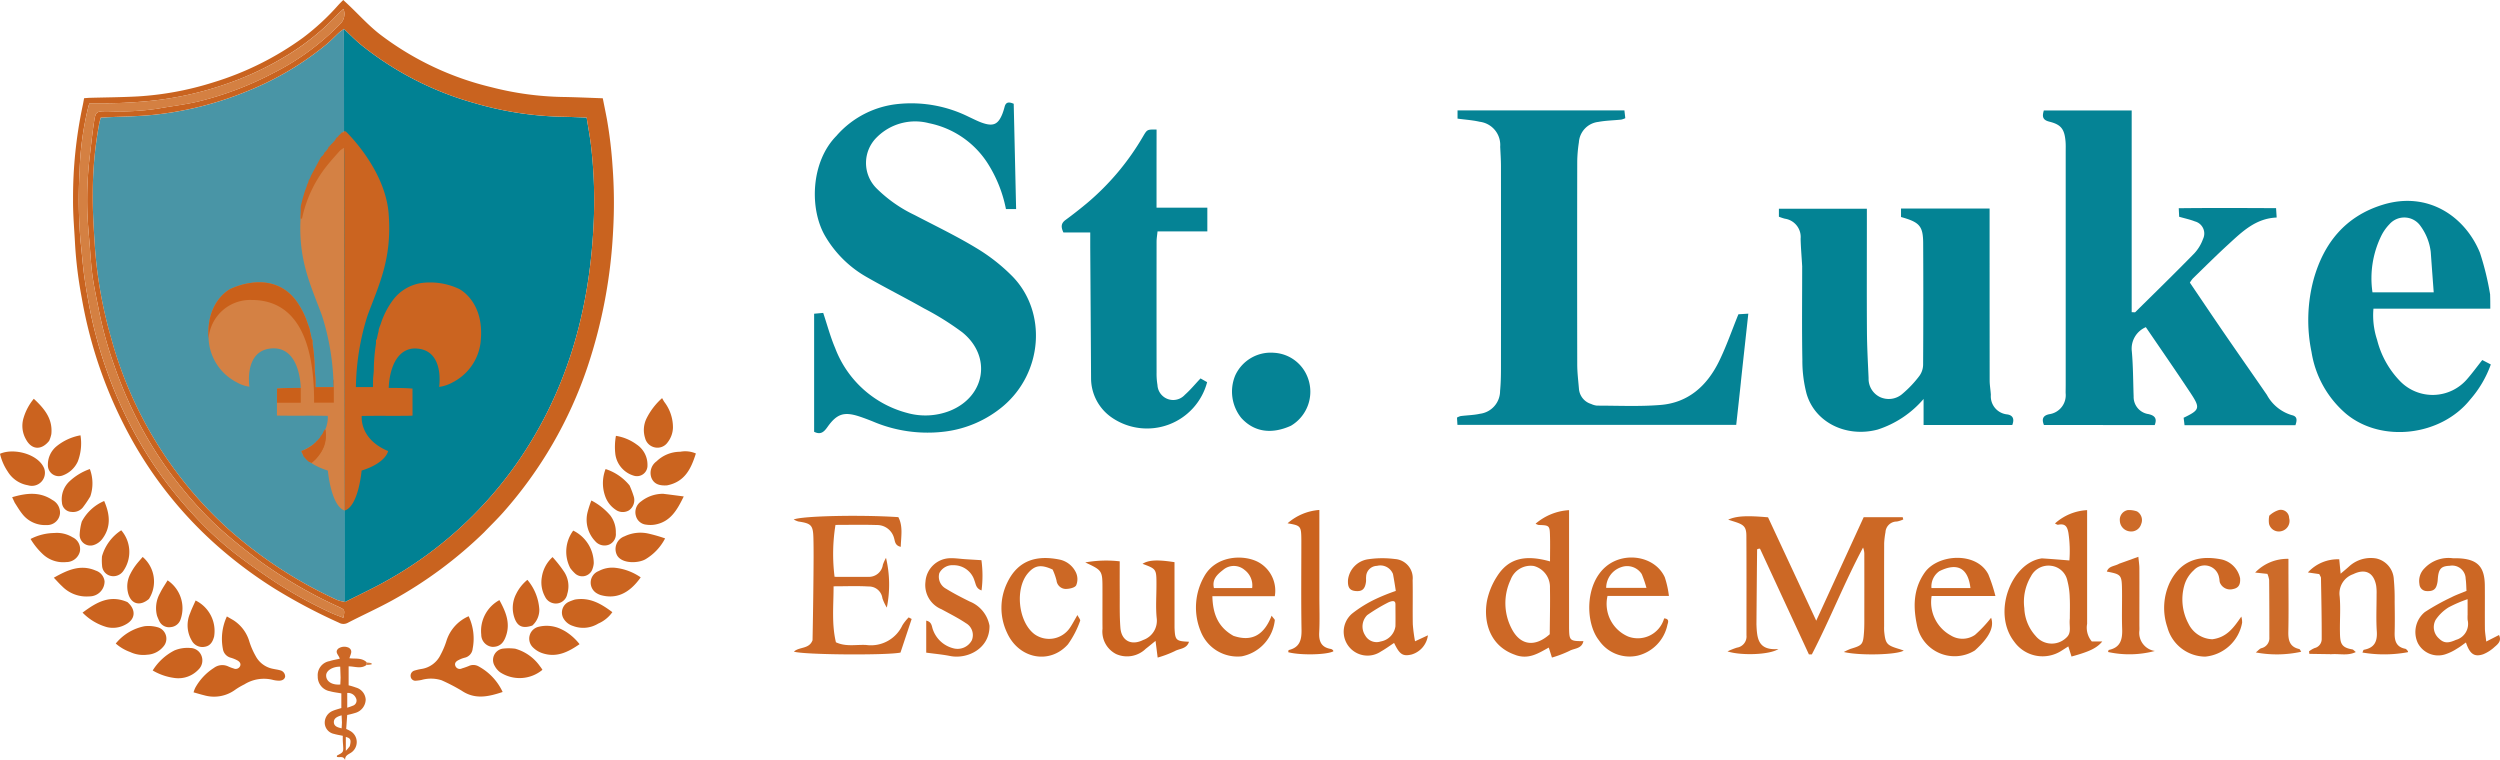
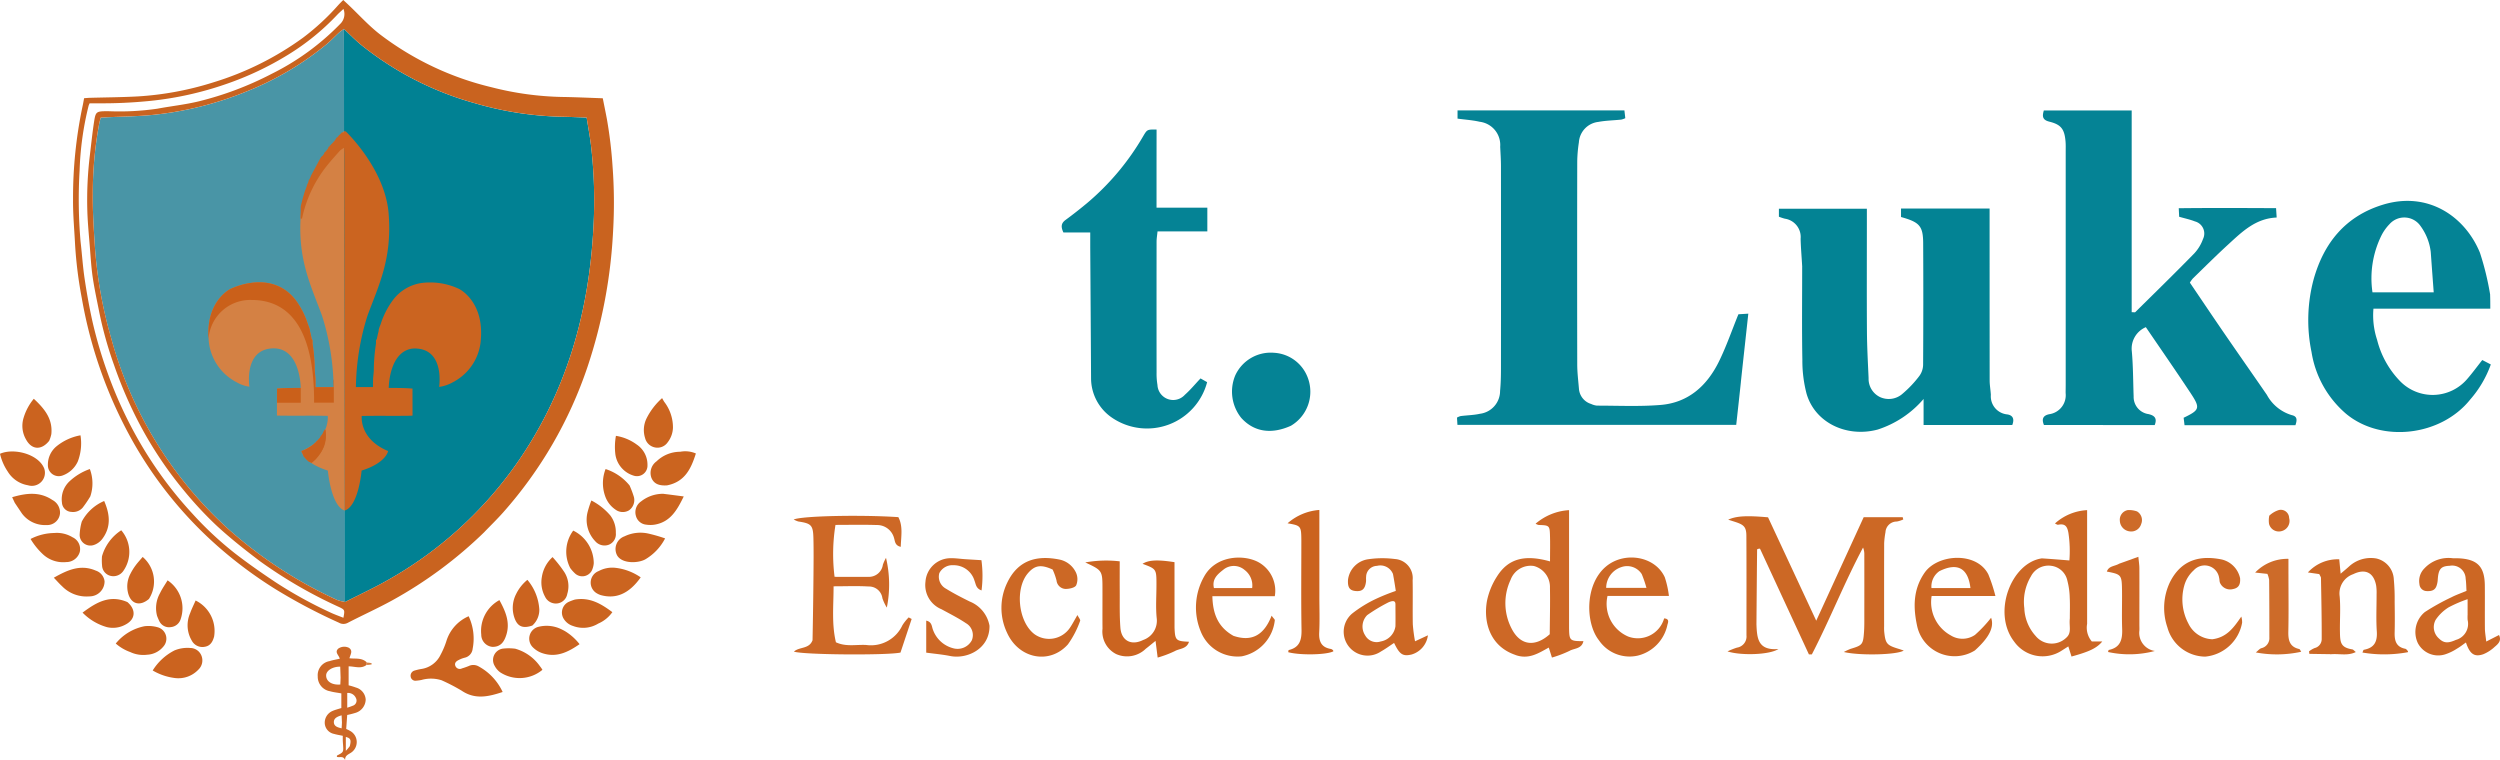
<svg xmlns="http://www.w3.org/2000/svg" id="logo-st-luke" width="303" height="92.129" viewBox="0 0 303 92.129">
  <defs>
    <clipPath id="clip-path">
      <rect id="Rectángulo_233" data-name="Rectángulo 233" width="303" height="92.129" fill="none" />
    </clipPath>
  </defs>
  <g id="Grupo_88" data-name="Grupo 88" clip-path="url(#clip-path)">
    <path id="Trazado_540" data-name="Trazado 540" d="M1891.083,138.361c.776.181,1.012.571.72,1.316H1878.38c-.29-.7-.145-1.154.648-1.313a2.324,2.324,0,0,0,1.978-2.56c0-.347.009-.694.009-1.041q0-14.129,0-28.257c0-.4.014-.795-.019-1.189-.127-1.487-.517-2.049-1.954-2.406-.831-.206-.9-.62-.677-1.362h10.647V126c.26,0,.389.04.435-.006,2.395-2.364,4.8-4.716,7.154-7.121a5.078,5.078,0,0,0,1.058-1.746,1.517,1.517,0,0,0-.983-2.129c-.592-.235-1.226-.366-1.909-.563-.013-.262-.027-.547-.051-1.035,3.948-.047,7.831-.026,11.795-.009.026.4.047.723.073,1.137-2.553.1-4.193,1.729-5.867,3.261-1.46,1.336-2.862,2.737-4.283,4.116a3.768,3.768,0,0,0-.369.514c1.4,2.064,2.776,4.116,4.175,6.152,1.71,2.489,3.444,4.961,5.157,7.448a5.077,5.077,0,0,0,3.023,2.459c.7.154.636.631.438,1.218h-13.44l-.11-.9c1.953-.939,2.047-1.171.856-2.972-1.771-2.678-3.6-5.315-5.436-8.009a2.824,2.824,0,0,0-1.7,2.925c.163,1.817.156,3.649.221,5.475a2.1,2.1,0,0,0,1.83,2.141" transform="translate(-1630.652 -88.163)" fill="#058395" />
-     <path id="Trazado_541" data-name="Trazado 541" d="M751.239,98.262a11.424,11.424,0,0,1,7.565-3.826,15.666,15.666,0,0,1,8.455,1.582c.539.247,1.068.527,1.627.721,1.332.461,1.92.18,2.432-1.112a8.021,8.021,0,0,0,.266-.849c.168-.615.563-.582,1.1-.354.1,4.214.193,8.448.291,12.761h-1.232a16.093,16.093,0,0,0-2.269-5.629,11.031,11.031,0,0,0-7.065-4.78,6.572,6.572,0,0,0-6.308,1.7,4.352,4.352,0,0,0-.009,6.232,16.732,16.732,0,0,0,4.6,3.21c2.5,1.307,5.047,2.529,7.453,3.987a22.119,22.119,0,0,1,4.408,3.462c4.188,4.326,3.656,11.652-1.164,15.717a13.587,13.587,0,0,1-7.253,3.093,16.924,16.924,0,0,1-8.534-1.253c-.551-.219-1.106-.434-1.67-.617-1.814-.586-2.682-.307-3.807,1.272-.407.572-.805,1.016-1.631.6v-14.31l1.1-.1c.494,1.473.869,2.907,1.446,4.255a12.819,12.819,0,0,0,8.7,7.862,8.137,8.137,0,0,0,5.223-.254c4.293-1.736,5.091-6.6,1.491-9.509a33.9,33.9,0,0,0-4.643-2.9c-2.322-1.318-4.714-2.514-7.028-3.845a13.563,13.563,0,0,1-4.91-4.85c-1.983-3.3-1.807-9.1,1.368-12.259" transform="translate(-649.822 -81.846)" fill="#058395" />
    <path id="Trazado_542" data-name="Trazado 542" d="M1374.021,134.37c-.189,1.8-.374,3.461-.569,5.224h-33.788l-.055-.885a1.918,1.918,0,0,1,.441-.185c.781-.1,1.58-.109,2.344-.279a2.787,2.787,0,0,0,2.438-2.768c.086-.886.106-1.78.107-2.671q.012-12.272,0-24.545c0-.791-.054-1.583-.094-2.374a2.833,2.833,0,0,0-2.48-3.032c-.854-.2-1.743-.252-2.689-.381v-1H1359.9c.036.316.072.626.108.945a2.4,2.4,0,0,1-.478.171c-.931.1-1.875.111-2.791.281a2.662,2.662,0,0,0-2.356,2.48,16.579,16.579,0,0,0-.2,2.353q-.021,12.272,0,24.545c0,.983.124,1.967.206,2.949a2.083,2.083,0,0,0,1.483,1.86,2.117,2.117,0,0,0,.71.2c2.573,0,5.158.128,7.715-.084,3.358-.278,5.615-2.333,7.053-5.248.894-1.811,1.552-3.738,2.367-5.74l1.2-.075c-.3,2.782-.6,5.453-.9,8.261" transform="translate(-1163.022 -88.096)" fill="#058395" />
    <path id="Trazado_543" data-name="Trazado 543" d="M1638.409,198.806c-.067-1.227-.167-2.308-.192-3.391a2.244,2.244,0,0,0-1.915-2.437,6.48,6.48,0,0,1-.717-.24v-.966h10.662v1.662c0,4.41-.02,8.821.009,13.231.013,1.876.116,3.751.2,5.625a2.452,2.452,0,0,0,1.367,2.3,2.522,2.522,0,0,0,2.782-.427,13.232,13.232,0,0,0,2.026-2.157,2.371,2.371,0,0,0,.433-1.356q.045-7.359.007-14.718c-.014-2.077-.45-2.534-2.686-3.157v-1.024h10.736v1.642q0,9.589.007,19.178c0,.588.112,1.174.146,1.763a2.2,2.2,0,0,0,1.983,2.365c.668.1.906.535.612,1.285h-10.749v-3.157a12.268,12.268,0,0,1-5.568,3.71c-3.762,1-7.589-.83-8.612-4.337a15.783,15.783,0,0,1-.511-4.1c-.067-3.716-.023-7.433-.023-11.295" transform="translate(-1419.982 -166.473)" fill="#038394" />
    <path id="Trazado_544" data-name="Trazado 544" d="M2144.383,196.008c.024.622.024,1.108.024,1.763h-14.161a9.419,9.419,0,0,0,.441,3.775,11.057,11.057,0,0,0,2.773,5,5.506,5.506,0,0,0,8.156-.257c.614-.706,1.168-1.465,1.821-2.29l1.033.537a13.129,13.129,0,0,1-2.479,4.228c-3.556,4.473-10.776,5.3-15.049,1.761a12.384,12.384,0,0,1-4.2-7.489,19.085,19.085,0,0,1,.254-8.813c1.238-4.416,3.849-7.645,8.367-9.041,5.49-1.7,10,1.426,11.793,5.823a33.8,33.8,0,0,1,1.223,5m-7.191-5.123a6.647,6.647,0,0,0-1.243-3.135,2.391,2.391,0,0,0-3.751-.218,5.649,5.649,0,0,0-.949,1.314,11.721,11.721,0,0,0-1.117,6.953h7.422c-.121-1.625-.234-3.14-.361-4.915" transform="translate(-1842.584 -160.363)" fill="#048395" />
    <path id="Trazado_545" data-name="Trazado 545" d="M987.643,123.232v5.359H993.8v2.875h-6.037c-.047.484-.115.859-.115,1.234q-.01,7.952,0,15.905a8.169,8.169,0,0,0,.108,1.479,1.906,1.906,0,0,0,3.319,1.185c.664-.584,1.23-1.281,1.9-1.985l.8.453a7.533,7.533,0,0,1-11.519,4.313,5.789,5.789,0,0,1-2.548-4.776q-.044-7.95-.1-15.9c0-.54,0-1.08,0-1.781h-3.252c-.328-.7-.275-1.124.266-1.52.877-.642,1.733-1.317,2.57-2.011a30.831,30.831,0,0,0,6.835-8.139c.487-.823.494-.819,1.621-.8Z" transform="translate(-847.471 -103.419)" fill="#058395" />
    <path id="Trazado_546" data-name="Trazado 546" d="M1591.842,487.726c.07,1.683.146,3.227,2.67,3.018-1.136.736-4.649.8-6.175.286a9.137,9.137,0,0,1,1.146-.455,1.362,1.362,0,0,0,1.151-1.494c0-4.017.013-8.034-.011-12.051-.006-1.06-.285-1.342-1.335-1.684-.252-.082-.505-.161-.872-.278,1-.453,2.234-.516,4.833-.287l5.841,12.531,5.75-12.543h4.73l.067.275a3.7,3.7,0,0,1-.777.25,1.365,1.365,0,0,0-1.378,1.288,10.341,10.341,0,0,0-.159,1.314c-.013,3.372-.007,6.745-.007,10.117a5.926,5.926,0,0,0,.009.595c.155,1.5.307,1.68,1.791,2.127.172.052.341.114.58.195-.809.529-5.359.636-7.26.175a7.217,7.217,0,0,1,.813-.379c1.438-.435,1.523-.516,1.632-2.055.049-.691.036-1.387.036-2.081q.006-3.645,0-7.29a2.13,2.13,0,0,0-.152-.854c-2.262,4.238-4.01,8.707-6.208,12.951l-.355,0-5.929-12.817a1.341,1.341,0,0,0-.229.027c-.045.018-.121.051-.121.078-.03,2.97-.054,5.94-.079,9.046" transform="translate(-1378.962 -412.083)" fill="#cc6825" />
    <path id="Trazado_547" data-name="Trazado 547" d="M1369.853,486.582c-3.108-1.051-3.9-4.015-3.454-6.531a8.6,8.6,0,0,1,1.22-2.985c1.359-2.156,3.344-2.69,6.425-1.82,0-1.116.028-2.19-.008-3.261s-.124-1.125-1.357-1.152a1.244,1.244,0,0,1-.385-.156,6.828,6.828,0,0,1,4.057-1.644v13.487c0,.248,0,.5,0,.743.019,1.588.08,1.649,1.74,1.647-.2.955-1.128.854-1.691,1.181a13.716,13.716,0,0,1-2.124.809l-.383-1.213c-1.25.689-2.437,1.481-4.041.9m4.158-2.515c.012-1.873.061-3.747.025-5.619a2.63,2.63,0,0,0-1.94-2.649,2.585,2.585,0,0,0-2.828,1.671,6.661,6.661,0,0,0,.157,5.981c1.024,1.95,2.777,2.23,4.586.616" transform="translate(-1186.181 -407.203)" fill="#cd6826" />
    <path id="Trazado_548" data-name="Trazado 548" d="M732.044,489.34c.053-2.7.09-5.28.113-7.857.013-1.488.029-2.976-.006-4.463-.039-1.621-.248-1.821-1.833-2.062a2.69,2.69,0,0,1-.556-.241c1.064-.446,8.2-.584,12.682-.286.583,1.111.332,2.3.291,3.6-.712-.16-.691-.683-.807-1.048a2.122,2.122,0,0,0-2.092-1.595c-1.678-.056-3.36-.015-5.012-.015a22.117,22.117,0,0,0-.11,6.293c1.353,0,2.716.009,4.079,0a1.7,1.7,0,0,0,1.775-1.466,5.153,5.153,0,0,1,.38-.836,14.1,14.1,0,0,1,.1,6.029,5.513,5.513,0,0,1-.536-1.133,1.634,1.634,0,0,0-1.659-1.422c-1.37-.085-2.748-.023-4.259-.023,0,2.358-.248,4.563.284,6.783,1.2.571,2.453.263,3.667.327a4.21,4.21,0,0,0,4.394-2.394,5.639,5.639,0,0,1,.758-.95l.36.193-1.355,4.073c-1.723.355-11.91.268-12.913-.12.67-.608,1.842-.276,2.257-1.382" transform="translate(-633.564 -411.754)" fill="#cd6826" />
    <path id="Trazado_549" data-name="Trazado 549" d="M1847.565,474.867c1.147.075,2.165.157,3.342.253a14.676,14.676,0,0,0-.117-3.332c-.141-.819-.42-1.162-1.249-.994-.11.022-.249-.1-.385-.153a6.308,6.308,0,0,1,3.9-1.62v1.448q0,6.168,0,12.336a2.572,2.572,0,0,0,.568,2.132h1.271c-.654.8-1.531,1.226-3.732,1.829l-.386-1.229c-.29.185-.528.339-.769.49a4.222,4.222,0,0,1-5.791-1.067c-2.7-3.482-.377-9.552,3.348-10.091m3.394,7.282c0-.843.035-1.688-.011-2.528a8.864,8.864,0,0,0-.284-2.04,2.278,2.278,0,0,0-1.941-1.81,2.385,2.385,0,0,0-2.479,1.279,6.024,6.024,0,0,0-.8,3.853,5.293,5.293,0,0,0,1.374,3.368,2.525,2.525,0,0,0,3.692.23c.715-.613.34-1.378.449-2.352" transform="translate(-1600.097 -407.194)" fill="#cc6724" />
    <path id="Trazado_550" data-name="Trazado 550" d="M1139.922,333.1c-2.409,1.092-4.516.733-6.034-.958a5.093,5.093,0,0,1-.714-5.152,4.731,4.731,0,0,1,4.667-2.733,4.639,4.639,0,0,1,4.138,3.08,4.792,4.792,0,0,1-2.058,5.763" transform="translate(-983.456 -281.502)" fill="#058395" />
    <path id="Trazado_551" data-name="Trazado 551" d="M2124.72,524.74c-.951-.013-1.762-.027-2.573-.04l-.044-.3a3.06,3.06,0,0,1,.677-.4,1.114,1.114,0,0,0,.861-1.089c.009-2.466-.044-4.932-.087-7.4,0-.133-.112-.265-.207-.477l-1.379-.2a4.9,4.9,0,0,1,3.8-1.593c.05.516.1,1.043.168,1.747.4-.346.729-.609,1.036-.892a3.884,3.884,0,0,1,3.311-.95,2.723,2.723,0,0,1,2.1,2.563,24.817,24.817,0,0,1,.1,2.67c.016,1.239.032,2.48,0,3.718-.028.986.163,1.77,1.292,1.99.118.023.215.176.312.278.023.024,0,.088,0,.135a15.779,15.779,0,0,1-5.509.042c.062-.125.1-.323.176-.336,1.273-.232,1.65-.995,1.565-2.24-.1-1.481-.021-2.973-.026-4.461a6.271,6.271,0,0,0-.045-1.037c-.28-1.628-1.33-2.144-2.8-1.419a2.465,2.465,0,0,0-1.631,2.669c.131,1.426.01,2.873.035,4.311.022,1.289.07,1.9,1.5,2.13.117.019.215.157.425.321-1.012.5-2,.166-3.07.272" transform="translate(-1842.251 -445.454)" fill="#cc6724" />
    <path id="Trazado_552" data-name="Trazado 552" d="M1008.64,523.075c0,.235,0,.334,0,.433.065,1.529.165,1.631,1.753,1.7-.273.895-1.168.811-1.736,1.143a13.1,13.1,0,0,1-2.061.776l-.257-2.025c-.462.373-.815.673-1.183.954a3.252,3.252,0,0,1-3.578.651,3.055,3.055,0,0,1-1.667-3.07c-.017-1.586,0-3.173-.005-4.759,0-2.307,0-2.307-2.086-3.284a14.335,14.335,0,0,1,4.178-.132c0,1.239-.008,2.415,0,3.591.013,1.486-.033,2.977.081,4.456.122,1.588,1.331,2.2,2.752,1.488a2.469,2.469,0,0,0,1.647-2.663c-.132-1.325-.027-2.674-.029-4.013,0-1.929,0-1.929-1.687-2.558.726-.462,1.8-.525,3.874-.2Z" transform="translate(-866.287 -447.428)" fill="#cb6420" />
    <path id="Trazado_553" data-name="Trazado 553" d="M2225.4,513.2c.284,0,.433-.005.582,0,2.332.094,3.221.985,3.245,3.29.017,1.734-.007,3.468.01,5.2,0,.465.091.929.161,1.6l1.545-.789c.353.689-.115,1.092-.537,1.447a4.6,4.6,0,0,1-1.35.874c-1.087.383-1.646-.01-2.118-1.417-.376.262-.715.536-1.089.748a6,6,0,0,1-1.458.7,2.782,2.782,0,0,1-3.286-1.381,3.144,3.144,0,0,1,.849-3.753,27.272,27.272,0,0,1,3.225-1.793c.565-.292,1.174-.5,1.826-.774-.032-.512-.03-.993-.1-1.464a1.634,1.634,0,0,0-1.937-1.578c-1.075.039-1.372.4-1.45,1.724a2.718,2.718,0,0,1-.146.712c-.2.578-.667.654-1.2.63a.9.9,0,0,1-.872-.855,2.159,2.159,0,0,1,.607-1.9,3.992,3.992,0,0,1,3.493-1.218m1.74,6.769v-1.816a15.617,15.617,0,0,0-2.305.993,5.25,5.25,0,0,0-1.561,1.5,1.83,1.83,0,0,0,.414,2.289c.578.563,1.1.574,2.027.155a2.011,2.011,0,0,0,1.429-2.408,5.006,5.006,0,0,1,0-.711" transform="translate(-1928.066 -445.536)" fill="#cc6724" />
    <path id="Trazado_554" data-name="Trazado 554" d="M1241.353,515.129a1.644,1.644,0,0,0-1.928-.956,1.349,1.349,0,0,0-1.313,1.337c-.024.2.01.4-.016.594-.114.877-.462,1.187-1.236,1.121-.747-.064-1-.438-.942-1.373a2.862,2.862,0,0,1,2.415-2.477,11.837,11.837,0,0,1,3.254-.033,2.317,2.317,0,0,1,2.162,2.566c.036,1.785-.012,3.571.021,5.356a19.1,19.1,0,0,0,.271,2.05l1.56-.726a2.783,2.783,0,0,1-2,2.335c-1.049.236-1.424-.01-2.1-1.408-.536.35-1.048.73-1.6,1.039a2.889,2.889,0,0,1-3.46-4.619,15.047,15.047,0,0,1,2.887-1.772,24.493,24.493,0,0,1,2.381-.953c-.1-.649-.2-1.309-.348-2.081m-.49,3.44a20.46,20.46,0,0,0-2.626,1.572,1.953,1.953,0,0,0-.254,2.446,1.581,1.581,0,0,0,1.891.748,2.177,2.177,0,0,0,1.784-1.839c.019-.886,0-1.772,0-2.658,0-.4-.217-.5-.79-.269" transform="translate(-1072.538 -445.59)" fill="#cc6724" />
    <path id="Trazado_555" data-name="Trazado 555" d="M1104.155,522.159c2.362.8,3.769-.241,4.625-2.444.248.347.4.458.387.556a5,5,0,0,1-4,4.37,4.794,4.794,0,0,1-4.963-2.979,7.6,7.6,0,0,1,.409-6.712c1.449-2.6,4.9-2.687,6.655-1.67a3.95,3.95,0,0,1,1.9,4.074H1101.6c.051,2.13.672,3.742,2.556,4.806m1.366-7.973a2,2,0,0,0-2.6-.037c-.681.534-1.388,1.12-1.133,2.218h4.634a2.346,2.346,0,0,0-.9-2.181" transform="translate(-954.661 -445.095)" fill="#cc6825" />
    <path id="Trazado_556" data-name="Trazado 556" d="M1470.32,519.986c.645.044.491.465.4.755a4.852,4.852,0,0,1-3.61,3.758,4.491,4.491,0,0,1-4.693-1.859c-1.662-2.1-1.725-6.818.88-8.964,2.246-1.85,5.933-1.231,7.1,1.328a11.572,11.572,0,0,1,.5,2.257h-7.441a4.3,4.3,0,0,0,2.51,4.926,3.316,3.316,0,0,0,4.35-2.2m-2.714-5.372a2.1,2.1,0,0,0-2.474-.844,2.661,2.661,0,0,0-1.835,2.514h4.88a13.961,13.961,0,0,0-.571-1.67" transform="translate(-1268.624 -445.036)" fill="#cc6825" />
    <path id="Trazado_557" data-name="Trazado 557" d="M1767.723,524.132a4.648,4.648,0,0,1-6.981-2.889c-.5-2.258-.538-4.476.887-6.53,1.59-2.291,6.329-2.591,7.735.218a19.459,19.459,0,0,1,.85,2.606h-7.731a4.585,4.585,0,0,0,2.315,4.771,2.692,2.692,0,0,0,2.936-.058,15.212,15.212,0,0,0,1.956-2.082c.4,1.123-.21,2.383-1.968,3.965m-4.305-9.607a2.263,2.263,0,0,0-.955,2.047h4.725c-.279-2.392-1.551-3.151-3.77-2.047" transform="translate(-1528.369 -445.298)" fill="#cc6724" />
    <path id="Trazado_558" data-name="Trazado 558" d="M858.483,521.4c.047,2.763-2.677,4.082-4.769,3.665-.938-.187-1.9-.27-2.9-.408v-3.878c.729.155.657.755.832,1.145a3.541,3.541,0,0,0,2.43,2.2,1.958,1.958,0,0,0,2.266-.966,1.661,1.661,0,0,0-.711-2.069c-.94-.631-1.962-1.142-2.957-1.688a3.167,3.167,0,0,1-1.952-3.334,3.06,3.06,0,0,1,3.031-2.856c.589-.014,1.181.079,1.772.118s1.2.074,1.98.122a13.863,13.863,0,0,1,.014,3.665c-.676-.231-.683-.749-.85-1.168a2.631,2.631,0,0,0-2.556-1.888,1.783,1.783,0,0,0-1.711.963,1.643,1.643,0,0,0,.816,1.888c.923.57,1.893,1.067,2.866,1.549a3.909,3.909,0,0,1,2.4,2.939" transform="translate(-738.556 -445.557)" fill="#cd6826" />
    <path id="Trazado_559" data-name="Trazado 559" d="M926.971,514.435c-1.412-.651-2.161-.52-2.98.422-1.624,1.865-1.2,5.925.782,7.414a3.048,3.048,0,0,0,4.294-.786c.3-.441.548-.924.907-1.539.162.328.383.576.327.7a11.394,11.394,0,0,1-1.479,2.853c-2.225,2.493-5.974,1.75-7.392-1.432a7.01,7.01,0,0,1,.03-6.032c1.354-2.843,3.7-3.34,6.328-2.815a2.841,2.841,0,0,1,2.021,1.61,1.911,1.911,0,0,1,.012,1.511c-.16.3-.828.44-1.27.441a1.138,1.138,0,0,1-1.11-1.01,7.554,7.554,0,0,0-.47-1.331" transform="translate(-799.388 -445.403)" fill="#cc6825" />
    <path id="Trazado_560" data-name="Trazado 560" d="M1995.67,522.862c1.767-.226,2.6-1.432,3.507-2.746a2.378,2.378,0,0,1,.1.739,5.021,5.021,0,0,1-4.472,4.113,4.8,4.8,0,0,1-4.588-3.56,7.25,7.25,0,0,1,.318-5.474c1.442-2.866,3.835-3.221,6.237-2.748a2.974,2.974,0,0,1,2.26,2.281c.045.663-.1,1.172-.864,1.313a1.338,1.338,0,0,1-1.575-.765c-.071-.179-.051-.393-.1-.581a1.775,1.775,0,0,0-3.07-.938,3.9,3.9,0,0,0-1.152,1.841,6.235,6.235,0,0,0,.49,4.613,3.353,3.353,0,0,0,2.914,1.914" transform="translate(-1727.532 -445.385)" fill="#cc6724" />
    <path id="Trazado_561" data-name="Trazado 561" d="M1187.684,479.245c0,1.584.057,3.022-.018,4.453-.059,1.108.254,1.83,1.422,2.02a.582.582,0,0,1,.242.147c.033.027.037.09.054.136-.807.438-4.046.5-5.475.108.02-.09.023-.25.062-.259,1.323-.314,1.572-1.217,1.551-2.451-.061-3.562-.022-7.126-.022-10.689,0-.049,0-.1,0-.148-.015-1.754-.047-1.794-1.67-2.075a6.545,6.545,0,0,1,3.855-1.617v10.376" transform="translate(-1027.777 -407.063)" fill="#cb631f" />
    <path id="Trazado_562" data-name="Trazado 562" d="M2077.522,515.666c0,2.411.034,4.685-.015,6.957-.022,1.043.142,1.861,1.315,2.127.1.022.16.212.244.332a13.824,13.824,0,0,1-5.5.081c.285-.226.453-.446.669-.514a1.244,1.244,0,0,0,.971-1.311c0-2.322,0-4.644-.025-6.966a2.925,2.925,0,0,0-.213-.73l-1.482-.16a5.4,5.4,0,0,1,4.034-1.662v1.846" transform="translate(-1800.161 -446.088)" fill="#cd6b29" />
    <path id="Trazado_563" data-name="Trazado 563" d="M1938.679,512.761c.792-.28,1.47-.526,2.3-.828.058.615.122.99.123,1.365.01,2.28,0,4.559,0,6.839,0,.248.015.5,0,.743a2.219,2.219,0,0,0,1.88,2.468,12.069,12.069,0,0,1-5.677.124c.031-.086.048-.24.095-.25,1.436-.294,1.661-1.3,1.616-2.562-.055-1.534,0-3.072-.017-4.609-.025-1.939-.071-1.983-1.838-2.327.23-.7.951-.626,1.512-.965" transform="translate(-1681.81 -444.45)" fill="#cd6826" />
    <path id="Trazado_564" data-name="Trazado 564" d="M1951.118,469.035a1.227,1.227,0,0,1,.5,1.527,1.253,1.253,0,0,1-1.378.893,1.35,1.35,0,0,1-1.208-1.295,1.187,1.187,0,0,1,.983-1.29,2.964,2.964,0,0,1,1.107.165" transform="translate(-1692.107 -407.05)" fill="#cd6b29" />
    <path id="Trazado_565" data-name="Trazado 565" d="M2086.042,469.512a2.955,2.955,0,0,1,1.175-.686,1.009,1.009,0,0,1,1.229.964,1.277,1.277,0,0,1-.942,1.6,1.222,1.222,0,0,1-1.491-.879,2.875,2.875,0,0,1,.029-1" transform="translate(-1811.004 -407.013)" fill="#cd6826" />
    <path id="Trazado_566" data-name="Trazado 566" d="M316.41,96.008c1.73-.882,3.5-1.695,5.182-2.658A47.586,47.586,0,0,0,337.068,79.4c6.092-8.631,8.881-18.358,9.418-28.8a57.229,57.229,0,0,0-.312-10.044c-.134-1.075-.336-2.142-.512-3.248-1.028-.036-1.979-.083-2.93-.1a40.548,40.548,0,0,1-10.614-1.64,38.425,38.425,0,0,1-13.7-7c-.74-.6-1.414-1.284-2.17-2.006l.036,69.429.124.021" transform="translate(-274.562 -23.057)" fill="#018193" />
    <path id="Trazado_567" data-name="Trazado 567" d="M115.883,96l-.1-69.439c-.2.153-.424.29-.611.461-.491.449-.946.939-1.454,1.366a36.232,36.232,0,0,1-9.644,5.717,41.074,41.074,0,0,1-11.408,2.874c-1.849.191-3.717.2-5.576.294l-.789.042c-.076.319-.146.573-.2.832a46.4,46.4,0,0,0-.757,8.411c-.024,2.1.112,4.2.248,6.3a53.132,53.132,0,0,0,1.959,11.132A48.284,48.284,0,0,0,101.8,87.207a52.93,52.93,0,0,0,13.128,8.555,3.708,3.708,0,0,0,.952.235" transform="translate(-74.098 -23.057)" fill="#4995a6" />
    <path id="Trazado_568" data-name="Trazado 568" d="M208.081,130.155v-9.773c-.422.407-4.843,4.78-5.257,10.025-.435,5.509,1.189,8.632,2.567,12.378a29.921,29.921,0,0,1,1.4,8.648H204.6c0-.387,0-.7-.013-1.089-.028-.3-.056-.589-.083-.879a22.073,22.073,0,0,0-.266-3.318c0-.119,0-.238,0-.356a.194.194,0,0,0-.053-.132c-.018-.027-.033-.053-.05-.079-.065-.334-.141-.67-.229-1,.005-.023.009-.045.015-.069a4.187,4.187,0,0,0-.22-.639l-.008-.017a9.921,9.921,0,0,0-1.438-2.888c-2.988-4.009-8.017-1.41-8.017-1.41s-2.935,1.463-2.6,6a6.27,6.27,0,0,0,3.159,5.153l.018.032.025-.007c.091.052.18.1.268.144l.026.022.011,0a4.241,4.241,0,0,0,1.44.482s-.7-4.459,2.755-4.644,3.465,4.793,3.465,4.793c-.982,0-1.928,0-2.878.076-.005,1.129-.005,2.183-.005,3.275,2.088.039,4.07-.013,6.155.033,0,0,.355,2.764-3.15,4.248a.038.038,0,0,0-.033.053s.248,1.4,3.2,2.333c0,0,.373,4.318,2.044,4.841,0,0-.063-24.859-.062-36.231" transform="translate(-166.357 -104.513)" fill="#d48144" />
    <path id="Trazado_569" data-name="Trazado 569" d="M117,64.49a51.76,51.76,0,0,1-11.161,8.274c-1.768.972-3.613,1.8-5.407,2.731a1.087,1.087,0,0,1-1.05-.022,67.667,67.667,0,0,1-7.749-4.1,52.666,52.666,0,0,1-7.44-5.614A49.029,49.029,0,0,1,74.34,53.4a54.44,54.44,0,0,1-6.127-17.268,50.848,50.848,0,0,1-.812-6.468c-.091-1.828-.266-3.657-.248-5.485a53.476,53.476,0,0,1,1.152-11.3c.069-.307.12-.618.189-.976.257-.018.488-.042.719-.048,1.912-.054,3.827-.064,5.737-.167A37.859,37.859,0,0,0,84.16,9.981,36.659,36.659,0,0,0,95.032,4.566,28.846,28.846,0,0,0,99.3.616c.177-.195.367-.378.6-.616.232.215.441.405.646.6,1.255,1.188,2.422,2.489,3.78,3.545a36.13,36.13,0,0,0,13.594,6.44,37.139,37.139,0,0,0,8.5,1.166c1.618.024,3.235.1,4.937.16.164.827.34,1.675.5,2.527a53.216,53.216,0,0,1,.682,5.683,59.373,59.373,0,0,1,.068,7.891,61.44,61.44,0,0,1-3.1,16.452A51.154,51.154,0,0,1,119.3,62.087c-.723.815-1.507,1.577-2.3,2.4m-16.854,8.461c1.729-.882,3.5-1.7,5.182-2.658a47.589,47.589,0,0,0,15.476-13.95c6.092-8.631,8.881-18.358,9.418-28.8a57.235,57.235,0,0,0-.312-10.044c-.134-1.075-.336-2.142-.512-3.248-1.028-.036-1.979-.083-2.93-.1a40.559,40.559,0,0,1-10.614-1.64,38.424,38.424,0,0,1-13.7-7c-.741-.6-1.414-1.284-2.17-2.007-.2.153-.424.29-.611.461-.491.449-.945.939-1.454,1.366a36.226,36.226,0,0,1-9.644,5.716,41.072,41.072,0,0,1-11.408,2.874c-1.849.191-3.717.2-5.576.294l-.789.042c-.076.318-.146.573-.2.832a46.413,46.413,0,0,0-.757,8.411c-.024,2.1.112,4.2.248,6.3A53.143,53.143,0,0,0,71.76,40.925,48.284,48.284,0,0,0,86.005,64.15a52.928,52.928,0,0,0,13.128,8.556,4.018,4.018,0,0,0,1.016.245M71.516,13.481a31.685,31.685,0,0,0,5.872-.31c1.662-.311,3.354-.488,4.993-.886a39.6,39.6,0,0,0,8.848-3.337,30.415,30.415,0,0,0,8.384-6.13,1.663,1.663,0,0,0,.312-1.735c-.313.294-.548.491-.756.713A28.927,28.927,0,0,1,93.19,6.651a37.5,37.5,0,0,1-7.551,3.557A40.389,40.389,0,0,1,76.59,12.22a58.025,58.025,0,0,1-6.513.3c-.313,0-.626,0-.914,0a2.666,2.666,0,0,0-.125.3,37.009,37.009,0,0,0-1.09,7.843,59.78,59.78,0,0,0,.115,8.607c.174,1.5.269,3,.49,4.491.252,1.7.556,3.391.922,5.068a53.78,53.78,0,0,0,1.935,6.555,50.862,50.862,0,0,0,3.552,7.738A48.509,48.509,0,0,0,81.6,62.233a41.856,41.856,0,0,0,5.182,4.837c1.59,1.233,3.248,2.384,4.921,3.5a51.976,51.976,0,0,0,6.625,3.657c.511.243,1.049.429,1.593.648.175-.943.181-.964-.5-1.292a55.866,55.866,0,0,1-9.576-5.537c-1.817-1.372-3.613-2.789-5.285-4.331a45.427,45.427,0,0,1-4.01-4.314,46.888,46.888,0,0,1-5.369-8.07,51.667,51.667,0,0,1-3.06-7.091,46.744,46.744,0,0,1-1.811-6.507c-.271-1.374-.573-2.745-.775-4.13-.179-1.228-.25-2.473-.349-3.712-.114-1.424-.255-2.848-.3-4.275a45.154,45.154,0,0,1,.3-6.751c.161-1.338.3-2.68.5-4.01.214-1.382.245-1.377,1.828-1.377" transform="translate(-58.3)" fill="#c9631f" />
    <path id="Trazado_570" data-name="Trazado 570" d="M381.335,574.4a4.208,4.208,0,0,0-2.485-.056,4.471,4.471,0,0,1-.626.086.579.579,0,0,1-.691-.507.647.647,0,0,1,.494-.723,6.137,6.137,0,0,1,.774-.182,3.082,3.082,0,0,0,2.353-1.713,9.759,9.759,0,0,0,.737-1.756,4.831,4.831,0,0,1,2.672-2.927,6.361,6.361,0,0,1,.486,3.932,1.24,1.24,0,0,1-.99,1.1,3.173,3.173,0,0,0-.668.256c-.308.143-.582.36-.438.733a.569.569,0,0,0,.8.3,7.885,7.885,0,0,0,.826-.29,1.3,1.3,0,0,1,1.22.063,6.767,6.767,0,0,1,2.884,3.088c-1.72.568-3.335.947-4.968-.159a22.121,22.121,0,0,0-2.38-1.238" transform="translate(-327.762 -491.934)" fill="#cb631f" />
-     <path id="Trazado_571" data-name="Trazado 571" d="M182.765,567.212a4.593,4.593,0,0,1,1.94,2.606,9.139,9.139,0,0,0,.764,1.745,3,3,0,0,0,2.114,1.546c.284.064.578.095.856.179a.769.769,0,0,1,.6.751c-.043.315-.334.518-.789.505a3.363,3.363,0,0,1-.782-.119,4.47,4.47,0,0,0-3.365.563,8.544,8.544,0,0,0-1.1.643,4.339,4.339,0,0,1-3.782.681c-.409-.1-.812-.224-1.282-.355a3.742,3.742,0,0,1,.2-.539A6.661,6.661,0,0,1,180.4,573a1.692,1.692,0,0,1,1.732-.188,4.916,4.916,0,0,0,.671.252.584.584,0,0,0,.76-.253c.163-.323-.04-.573-.312-.724a4.051,4.051,0,0,0-.809-.328,1.294,1.294,0,0,1-.949-1.066,6.443,6.443,0,0,1,.484-3.937l.788.457" transform="translate(-154.479 -492.045)" fill="#cb631f" />
    <path id="Trazado_572" data-name="Trazado 572" d="M298.076,596.808c-.659.537-1.419.2-2.193.188V599.3a7.132,7.132,0,0,1,.884.267,1.613,1.613,0,0,1,1.184,1.447,1.726,1.726,0,0,1-1.208,1.612,10.057,10.057,0,0,1-1.033.265c-.039.54-.078,1.087-.121,1.694.12.059.285.126.434.218a1.541,1.541,0,0,1,.024,2.735c-.293.187-.613.319-.59.825-.214-.578-.685-.262-1-.4.007-.064,0-.143.021-.156.782-.4.791-.412.731-1.267-.013-.185-.028-.37-.034-.556s0-.364,0-.568c-.389-.082-.725-.132-1.049-.227a1.4,1.4,0,0,1-1.137-1.27,1.548,1.548,0,0,1,.949-1.517c.336-.147.7-.233,1.062-.352v-1.776c-.5-.09-.943-.135-1.368-.257a1.785,1.785,0,0,1-1.493-1.805,1.728,1.728,0,0,1,1.425-1.845c.394-.128.809-.193,1.242-.294-.089-.432-.668-.772-.172-1.229a1.273,1.273,0,0,1,1.281-.094c.53.36.185.8.066,1.267.7.1,1.452-.1,2.084.477a1.464,1.464,0,0,1,.011.314m-3.167,1.547c-.015-.441-.03-.882-.045-1.318-.942-.01-1.7.484-1.706,1.055-.009.726.691,1.192,1.718,1.108.011-.227.022-.461.034-.846m1.57,3.38a.651.651,0,0,0,.289-.887,1.029,1.029,0,0,0-1.054-.621v1.786c.263-.087.456-.151.765-.278m-1.408,2.061c-.013-.273-.026-.547-.041-.86-.538.155-.957.355-.937.849s.478.619.939.727c.015-.221.028-.4.04-.716m.956,2.868c.18-.762.1-.952-.486-1.11v1.685a4.555,4.555,0,0,0,.486-.574" transform="translate(-253.629 -516.237)" fill="#cd6826" />
    <path id="Trazado_573" data-name="Trazado 573" d="M5.362,417.178A1.584,1.584,0,0,1,3.39,419.2a3.555,3.555,0,0,1-2.441-1.642A6.476,6.476,0,0,1,0,415.385c1.676-.743,4.677.035,5.362,1.793" transform="translate(0 -360.386)" fill="#cb631f" />
    <path id="Trazado_574" data-name="Trazado 574" d="M600,419.158c-.856.05-1.564-.116-1.888-.936a1.729,1.729,0,0,1,.627-1.976,4.11,4.11,0,0,1,2.868-1.162,3.226,3.226,0,0,1,1.9.208c-.571,1.809-1.315,3.439-3.5,3.866" transform="translate(-519.167 -360.33)" fill="#cb641f" />
-     <path id="Trazado_575" data-name="Trazado 575" d="M11.485,455.123c-.112-.242-.2-.43-.318-.681,1.71-.5,3.335-.7,4.885.342a1.727,1.727,0,0,1,.915,1.634,1.557,1.557,0,0,1-1.643,1.4,3.482,3.482,0,0,1-2.97-1.4c-.311-.393-.566-.831-.87-1.3" transform="translate(-9.695 -394.182)" fill="#cb641f" />
+     <path id="Trazado_575" data-name="Trazado 575" d="M11.485,455.123c-.112-.242-.2-.43-.318-.681,1.71-.5,3.335-.7,4.885.342a1.727,1.727,0,0,1,.915,1.634,1.557,1.557,0,0,1-1.643,1.4,3.482,3.482,0,0,1-2.97-1.4" transform="translate(-9.695 -394.182)" fill="#cb641f" />
    <path id="Trazado_576" data-name="Trazado 576" d="M30.972,489.969a3.66,3.66,0,0,1,2.21.515,1.572,1.572,0,0,1,.885,1.774,1.7,1.7,0,0,1-1.653,1.237,3.6,3.6,0,0,1-2.787-.92,8.535,8.535,0,0,1-1.528-1.881,6.425,6.425,0,0,1,2.873-.724" transform="translate(-24.395 -425.37)" fill="#cb641f" />
    <path id="Trazado_577" data-name="Trazado 577" d="M587.647,454.056c.823.1,1.574.2,2.449.316-.8,1.633-1.592,3.045-3.428,3.4a3.253,3.253,0,0,1-1.1.02,1.426,1.426,0,0,1-1.267-1.058,1.579,1.579,0,0,1,.625-1.759,4.274,4.274,0,0,1,2.721-.924" transform="translate(-507.226 -394.202)" fill="#cb641f" />
    <path id="Trazado_578" data-name="Trazado 578" d="M143.025,595.975a4.14,4.14,0,0,1,1.926-.3,1.477,1.477,0,0,1,1.358.947,1.539,1.539,0,0,1-.386,1.687,3.331,3.331,0,0,1-2.9,1,6.951,6.951,0,0,1-2.628-.907,6.678,6.678,0,0,1,2.63-2.425" transform="translate(-121.888 -517.14)" fill="#cb631f" />
    <path id="Trazado_579" data-name="Trazado 579" d="M456.034,596.034a5.488,5.488,0,0,1,3.046,2.137,3.673,3.673,0,0,1,.3.435,4.324,4.324,0,0,1-5.125.3,2.314,2.314,0,0,1-.659-.77,1.391,1.391,0,0,1,.96-2.095,6.074,6.074,0,0,1,1.477,0" transform="translate(-393.637 -517.424)" fill="#cb631f" />
    <path id="Trazado_580" data-name="Trazado 580" d="M55.662,523.641A1.818,1.818,0,0,1,53.83,525.5a4.127,4.127,0,0,1-3.318-1.231c-.329-.3-.62-.638-1-1.03,1.666-.945,3.245-1.661,5.094-.859a1.555,1.555,0,0,1,1.052,1.262" transform="translate(-42.989 -453.219)" fill="#cb641f" />
    <path id="Trazado_581" data-name="Trazado 581" d="M544.312,525.215a2.152,2.152,0,0,1-.421-.185,1.5,1.5,0,0,1,.176-2.731,3.47,3.47,0,0,1,2-.393,6.712,6.712,0,0,1,3.087,1.159c-1.432,2.024-3.043,2.652-4.844,2.149" transform="translate(-471.501 -453.089)" fill="#cb6420" />
    <path id="Trazado_582" data-name="Trazado 582" d="M518.258,550.831c1.819-.306,3.185.511,4.546,1.526a4.074,4.074,0,0,1-1.716,1.387,3.476,3.476,0,0,1-3.051.287,1.994,1.994,0,0,1-1.192-.981,1.433,1.433,0,0,1,.611-1.911,5.989,5.989,0,0,1,.8-.307" transform="translate(-448.586 -478.164)" fill="#cb641f" />
    <path id="Trazado_583" data-name="Trazado 583" d="M81.339,551.149c1.057.923.972,2.059-.187,2.69a3.152,3.152,0,0,1-2.3.341,6.661,6.661,0,0,1-2.957-1.759c1.667-1.247,3.3-2.211,5.447-1.273" transform="translate(-65.888 -478.17)" fill="#cb631f" />
    <path id="Trazado_584" data-name="Trazado 584" d="M490.953,576.035a6.55,6.55,0,0,1,1.732,1.558c-1.378.955-2.771,1.654-4.462,1.107a2.909,2.909,0,0,1-1.148-.679,1.477,1.477,0,0,1,.7-2.547,4.037,4.037,0,0,1,2.486.211,6.689,6.689,0,0,1,.691.349" transform="translate(-422.443 -499.52)" fill="#cb631f" />
    <path id="Trazado_585" data-name="Trazado 585" d="M566.315,492.613a1.636,1.636,0,0,1,.888-2.333,4.428,4.428,0,0,1,2.879-.334,19.055,19.055,0,0,1,2.038.587,6.287,6.287,0,0,1-2.392,2.534c-.861.487-2.8.561-3.412-.454" transform="translate(-491.509 -425.279)" fill="#cb631f" />
    <path id="Trazado_586" data-name="Trazado 586" d="M108.225,578.707a5.438,5.438,0,0,1-1.8-1.049,5.991,5.991,0,0,1,3.5-2.1,4.106,4.106,0,0,1,1.563.123,1.437,1.437,0,0,1,.691,2.364,2.7,2.7,0,0,1-1.943.969,3.725,3.725,0,0,1-2.008-.3" transform="translate(-92.395 -499.662)" fill="#cb631f" />
    <path id="Trazado_587" data-name="Trazado 587" d="M23.807,371.756c-.951,1.189-2.133,1.1-2.818-.183a3.288,3.288,0,0,1-.28-2.613,6.543,6.543,0,0,1,1.234-2.3c1.269,1.181,2.316,2.421,2.125,4.286a3.913,3.913,0,0,1-.261.807" transform="translate(-17.846 -318.329)" fill="#cb631f" />
    <path id="Trazado_588" data-name="Trazado 588" d="M594.4,366.467a5.073,5.073,0,0,1,1.071,3.162,3.035,3.035,0,0,1-.641,1.765,1.5,1.5,0,0,1-1.538.62,1.538,1.538,0,0,1-1.2-1.145,3.206,3.206,0,0,1,.154-2.324,8.156,8.156,0,0,1,1.909-2.509c.084.153.146.268.248.432" transform="translate(-513.909 -317.784)" fill="#cb641f" />
    <path id="Trazado_589" data-name="Trazado 589" d="M557.561,433.3a12,12,0,0,1,.521,1.385,1.523,1.523,0,0,1-.585,1.619,1.478,1.478,0,0,1-1.649-.085,3.244,3.244,0,0,1-1.241-1.607,4.7,4.7,0,0,1,.044-3.307,6.2,6.2,0,0,1,2.911,1.994" transform="translate(-481.254 -374.456)" fill="#cb641f" />
    <path id="Trazado_590" data-name="Trazado 590" d="M565.405,400.727a5.755,5.755,0,0,1,2.525,1.057,2.937,2.937,0,0,1,1.3,2.512,1.276,1.276,0,0,1-1.687,1.251,3.156,3.156,0,0,1-2.206-2.589,7.517,7.517,0,0,1,.07-2.23" transform="translate(-490.756 -347.903)" fill="#cb631f" />
    <path id="Trazado_591" data-name="Trazado 591" d="M47.652,403.434a3.211,3.211,0,0,1-1.872,1.7,1.318,1.318,0,0,1-1.749-1.272,2.875,2.875,0,0,1,1.077-2.3,6.358,6.358,0,0,1,2.875-1.307,6.151,6.151,0,0,1-.33,3.178" transform="translate(-38.227 -347.494)" fill="#cb631f" />
    <path id="Trazado_592" data-name="Trazado 592" d="M60.264,434.554a13.658,13.658,0,0,1-.923,1.361,1.542,1.542,0,0,1-1.366.516,1.2,1.2,0,0,1-1.145-1.121,2.972,2.972,0,0,1,.932-2.6,6.968,6.968,0,0,1,2.448-1.475,4.923,4.923,0,0,1,.054,3.321" transform="translate(-49.321 -374.388)" fill="#cb6420" />
    <path id="Trazado_593" data-name="Trazado 593" d="M172.759,556.567a3.662,3.662,0,0,1,.02-2.919c.185-.52.437-1.016.659-1.524a4.113,4.113,0,0,1,2.24,4.374c-.163.6-.437,1.106-1.094,1.227a1.458,1.458,0,0,1-1.617-.75,4.523,4.523,0,0,1-.209-.408" transform="translate(-149.729 -479.343)" fill="#cb641f" />
    <path id="Trazado_594" data-name="Trazado 594" d="M542.324,461.971a3.341,3.341,0,0,1,.675,2.138,1.368,1.368,0,0,1-.835,1.413,1.488,1.488,0,0,1-1.672-.433,3.758,3.758,0,0,1-.925-3.476,12.184,12.184,0,0,1,.468-1.446,7.537,7.537,0,0,1,2.289,1.805" transform="translate(-468.361 -399.507)" fill="#cb641f" />
    <path id="Trazado_595" data-name="Trazado 595" d="M93.614,490.721a5.573,5.573,0,0,1,2.337-3.164,4.009,4.009,0,0,1,.242,4.941,1.458,1.458,0,0,1-1.529.585,1.349,1.349,0,0,1-1.038-1.262,6.373,6.373,0,0,1-.01-1.1" transform="translate(-81.256 -423.286)" fill="#cb6420" />
    <path id="Trazado_596" data-name="Trazado 596" d="M73.495,463.1a5.5,5.5,0,0,1,2.711-2.49c.685,1.576.876,3.125-.227,4.592a2.13,2.13,0,0,1-.994.73,1.3,1.3,0,0,1-1.748-1.3,6.819,6.819,0,0,1,.258-1.534" transform="translate(-63.58 -399.889)" fill="#cb631f" />
    <path id="Trazado_597" data-name="Trazado 597" d="M521.058,492.409a4.287,4.287,0,0,1,.353-4.552A4.426,4.426,0,0,1,523.9,491.8a2.439,2.439,0,0,1-.151.694,1.3,1.3,0,0,1-2.07.6,4.47,4.47,0,0,1-.623-.689" transform="translate(-451.936 -423.548)" fill="#cb641f" />
    <path id="Trazado_598" data-name="Trazado 598" d="M143.536,537.906a3.672,3.672,0,0,1,.351-2.753c.258-.544.611-1.043.922-1.562a4.066,4.066,0,0,1,1.573,4.734,1.372,1.372,0,0,1-1.179.933,1.31,1.31,0,0,1-1.424-.782c-.08-.167-.153-.338-.243-.571" transform="translate(-124.497 -463.253)" fill="#cb631f" />
    <path id="Trazado_599" data-name="Trazado 599" d="M443.624,557.417a1.486,1.486,0,0,1-1.334-1.484,4.25,4.25,0,0,1,2.2-4.182c.732,1.341,1.323,2.679.84,4.212-.243.772-.643,1.485-1.71,1.454" transform="translate(-383.962 -479.018)" fill="#cb631f" />
    <path id="Trazado_600" data-name="Trazado 600" d="M473.86,538.665c-1.2.412-1.843.1-2.2-1.013a3.651,3.651,0,0,1,.222-2.786,5.115,5.115,0,0,1,1.373-1.739,6.144,6.144,0,0,1,1.445,3.574,2.536,2.536,0,0,1-.845,1.964" transform="translate(-409.336 -462.851)" fill="#cb631f" />
    <path id="Trazado_601" data-name="Trazado 601" d="M499.143,512.237a15.406,15.406,0,0,1,1.4,1.783,3.169,3.169,0,0,1,.378,2.676,1.4,1.4,0,0,1-1.094,1.135,1.445,1.445,0,0,1-1.6-.8,3.622,3.622,0,0,1-.387-2.376,4.077,4.077,0,0,1,1.3-2.422" transform="translate(-432.168 -444.714)" fill="#cb631f" />
    <path id="Trazado_602" data-name="Trazado 602" d="M119.634,517.167c-1.147.98-2.255.581-2.553-.825a3.265,3.265,0,0,1,.309-2.224,7.2,7.2,0,0,1,.624-1.012c.265-.36.573-.688.862-1.03a3.92,3.92,0,0,1,.758,5.091" transform="translate(-101.583 -444.574)" fill="#cb631f" />
    <path id="Trazado_603" data-name="Trazado 603" d="M337.325,609.492a.432.432,0,0,1-.037-.286,2.1,2.1,0,0,1,.571.078v.143a3.3,3.3,0,0,1-.534.065" transform="translate(-292.82 -528.899)" fill="#d48144" />
-     <path id="Trazado_604" data-name="Trazado 604" d="M76.038,20.626c-1.5,0-1.536,0-1.75,1.377-.206,1.331-.342,2.673-.5,4.01a45.156,45.156,0,0,0-.3,6.751c.042,1.427.183,2.851.3,4.275.1,1.239.17,2.484.349,3.712.2,1.385.5,2.755.775,4.13a46.743,46.743,0,0,0,1.811,6.507,51.668,51.668,0,0,0,3.06,7.091,46.888,46.888,0,0,0,5.369,8.07,45.425,45.425,0,0,0,4.01,4.314c1.672,1.542,3.468,2.959,5.285,4.331a55.86,55.86,0,0,0,9.576,5.537c.683.329.677.349.5,1.292-.543-.219-1.082-.4-1.593-.648A51.976,51.976,0,0,1,96.3,77.718c-1.674-1.119-3.331-2.271-4.921-3.5A41.856,41.856,0,0,1,86.2,69.378a48.508,48.508,0,0,1-6.636-9.116,50.861,50.861,0,0,1-3.552-7.738,53.78,53.78,0,0,1-1.935-6.555c-.366-1.677-.671-3.37-.922-5.068-.221-1.488-.316-2.995-.49-4.491a59.779,59.779,0,0,1-.115-8.607,37.009,37.009,0,0,1,1.089-7.843,2.668,2.668,0,0,1,.125-.3c.288,0,.6,0,.914,0a58.025,58.025,0,0,0,6.513-.3,40.389,40.389,0,0,0,9.049-2.012A37.5,37.5,0,0,0,97.79,13.8a28.927,28.927,0,0,0,5.979-4.853c.208-.222.442-.419.756-.713a1.663,1.663,0,0,1-.312,1.735,30.417,30.417,0,0,1-8.384,6.13,39.6,39.6,0,0,1-8.848,3.337c-1.639.4-3.331.575-4.993.886a32.169,32.169,0,0,1-5.951.31" transform="translate(-62.9 -7.144)" fill="#d48042" />
    <path id="Trazado_605" data-name="Trazado 605" d="M280.6,394.55a3.365,3.365,0,0,1-.843,3.252c-.247.307-.481.713-1.031.728-.056,0-.069.006-.076-.038a.452.452,0,0,0-.165-.122s0,.007,0-.039a.385.385,0,0,0-.157-.121s0,.007,0-.038a.391.391,0,0,0-.155-.122s0,.007,0-.039a.372.372,0,0,0-.155-.122s0,.007,0-.05c-.05-.233-.1-.409-.159-.585l.049,0a1.7,1.7,0,0,0,.342-.163,7.224,7.224,0,0,1,.686-.455.552.552,0,0,0,.2-.18s-.006,0,.043,0a.326.326,0,0,0,.119-.157s-.008,0,.049,0a1.226,1.226,0,0,0,.271-.323s-.008-.005.042,0a.314.314,0,0,0,.116-.16s-.006,0,.04-.006a.365.365,0,0,0,.118-.16s-.007,0,.042-.015a.9.9,0,0,0,.122-.3h.04a.338.338,0,0,0,.114-.165l.039-.019a1.059,1.059,0,0,0,.12-.3l.035-.021a1.5,1.5,0,0,0,.16-.284" transform="translate(-241.224 -342.54)" fill="#cb641f" />
    <path id="Trazado_606" data-name="Trazado 606" d="M295.612,139.441a8.219,8.219,0,0,0-4.534-.749,5.284,5.284,0,0,0-3.6,2.177,9.92,9.92,0,0,0-1.438,2.888l-.008.017a4.159,4.159,0,0,0-.22.639c.007.023.01.046.015.069-.088.334-.164.67-.229,1-.016.026-.032.052-.05.079a.194.194,0,0,0-.053.132c0,.119,0,.237,0,.356a22.071,22.071,0,0,0-.266,3.318c-.027.29-.055.582-.083.878-.013.382-.013.694-.013,1.072h-2.072a29.92,29.92,0,0,1,1.4-8.648c1.378-3.746,3-6.869,2.567-12.378-.414-5.245-4.835-9.619-5.257-10.025v.129c-.094-.094-.149-.146-.149-.146l.008.186a1.081,1.081,0,0,1-.235.017c-.056-.017-.05-.011-.05-.011a.3.3,0,0,1-.116.158c-.05,0-.044,0-.044,0a.3.3,0,0,1-.116.159c-.05,0-.043,0-.043,0a1.171,1.171,0,0,1-.27.326c-.057-.011-.049-.006-.049-.006a2.914,2.914,0,0,1-.28.457c-.049.018-.051.015-.051.015a.388.388,0,0,1-.113.155c-.043.005-.04.007-.04.007a.364.364,0,0,1-.118.158c-.046,0-.04,0-.04,0a.326.326,0,0,1-.117.159c-.049,0-.041,0-.041,0a.292.292,0,0,1-.115.164c-.052-.007-.042,0-.042,0a.878.878,0,0,1-.124.3c-.049.016-.044.014-.044.014a1.321,1.321,0,0,1-.268.33l-.045-.005a.944.944,0,0,1-.124.3l-.041.016a.361.361,0,0,1-.12.16h-.039c-.016.043-.045.073-.13.159-.432.8-.822,1.522-1.211,2.248a1.915,1.915,0,0,1-.208.469l-.045.007a1.726,1.726,0,0,1-.119.453l-.044.022a6.486,6.486,0,0,1-.294.855c-.221.68-.368,1.272-.515,1.863-.009.477-.018.955-.027,1.5.064.037.176.018.185-.022a15.306,15.306,0,0,1,3.043-6.415c.5-.621,1.033-1.209,1.561-1.8a2.948,2.948,0,0,1,.483-.329c.014.424.033.731.033,1.037,0,13.607.052,42.921.052,42.921,1.671-.523,2.044-4.841,2.044-4.841,2.952-.928,3.2-2.332,3.2-2.332a.038.038,0,0,0-.033-.053c-3.362-1.424-3.173-4.023-3.152-4.233,2.043-.041,3.993.008,6.043-.031v-.016l.113,0c0-1.092,0-2.145-.005-3.275-.95-.076-1.9-.076-2.878-.076,0,0,.012-4.29,2.775-4.756a3.194,3.194,0,0,1,.577-.02c3.452.185,2.755,4.644,2.755,4.644a1.185,1.185,0,0,0,.177-.022,4.612,4.612,0,0,0,1.377-.477l.012,0,.026-.022c.088-.045.177-.093.268-.144l.025.007.018-.032a6.27,6.27,0,0,0,3.159-5.153c.336-4.539-2.6-6-2.6-6" transform="translate(-239.925 -104.401)" fill="#cb6420" />
    <path id="Trazado_607" data-name="Trazado 607" d="M280.091,394.55h0a4.991,4.991,0,0,1-2.87,2.636.038.038,0,0,0-.033.053,2.553,2.553,0,0,0,1.21,1.42,4.4,4.4,0,0,0,1.695-4.109" transform="translate(-240.645 -342.54)" fill="#ca611c" />
    <path id="Trazado_608" data-name="Trazado 608" d="M196.916,261.68c4.94.036,7.558,4.184,7.509,12.447h2.392v-2.661l-.059-.165c.028.588.03.943.03.943H204.6c0-.387,0-.7-.013-1.089-.028-.3-.056-.589-.083-.878a22.033,22.033,0,0,0-.266-3.318c0-.119,0-.238,0-.356a.194.194,0,0,0-.053-.132c-.018-.027-.033-.053-.05-.079-.065-.334-.141-.67-.229-1,.005-.023.009-.046.015-.069a4.187,4.187,0,0,0-.219-.639l-.008-.017a9.914,9.914,0,0,0-1.438-2.888c-2.988-4.008-8.017-1.41-8.017-1.41s-2.935,1.463-2.6,6a5.06,5.06,0,0,1,5.272-4.686" transform="translate(-166.358 -225.324)" fill="#ca601a" />
    <path id="Trazado_609" data-name="Trazado 609" d="M257.556,358.449v-1.792c-.982,0-1.928,0-2.878.076,0,.589,0,1.158,0,1.722Z" transform="translate(-221.102 -309.642)" fill="#ca601a" />
  </g>
</svg>